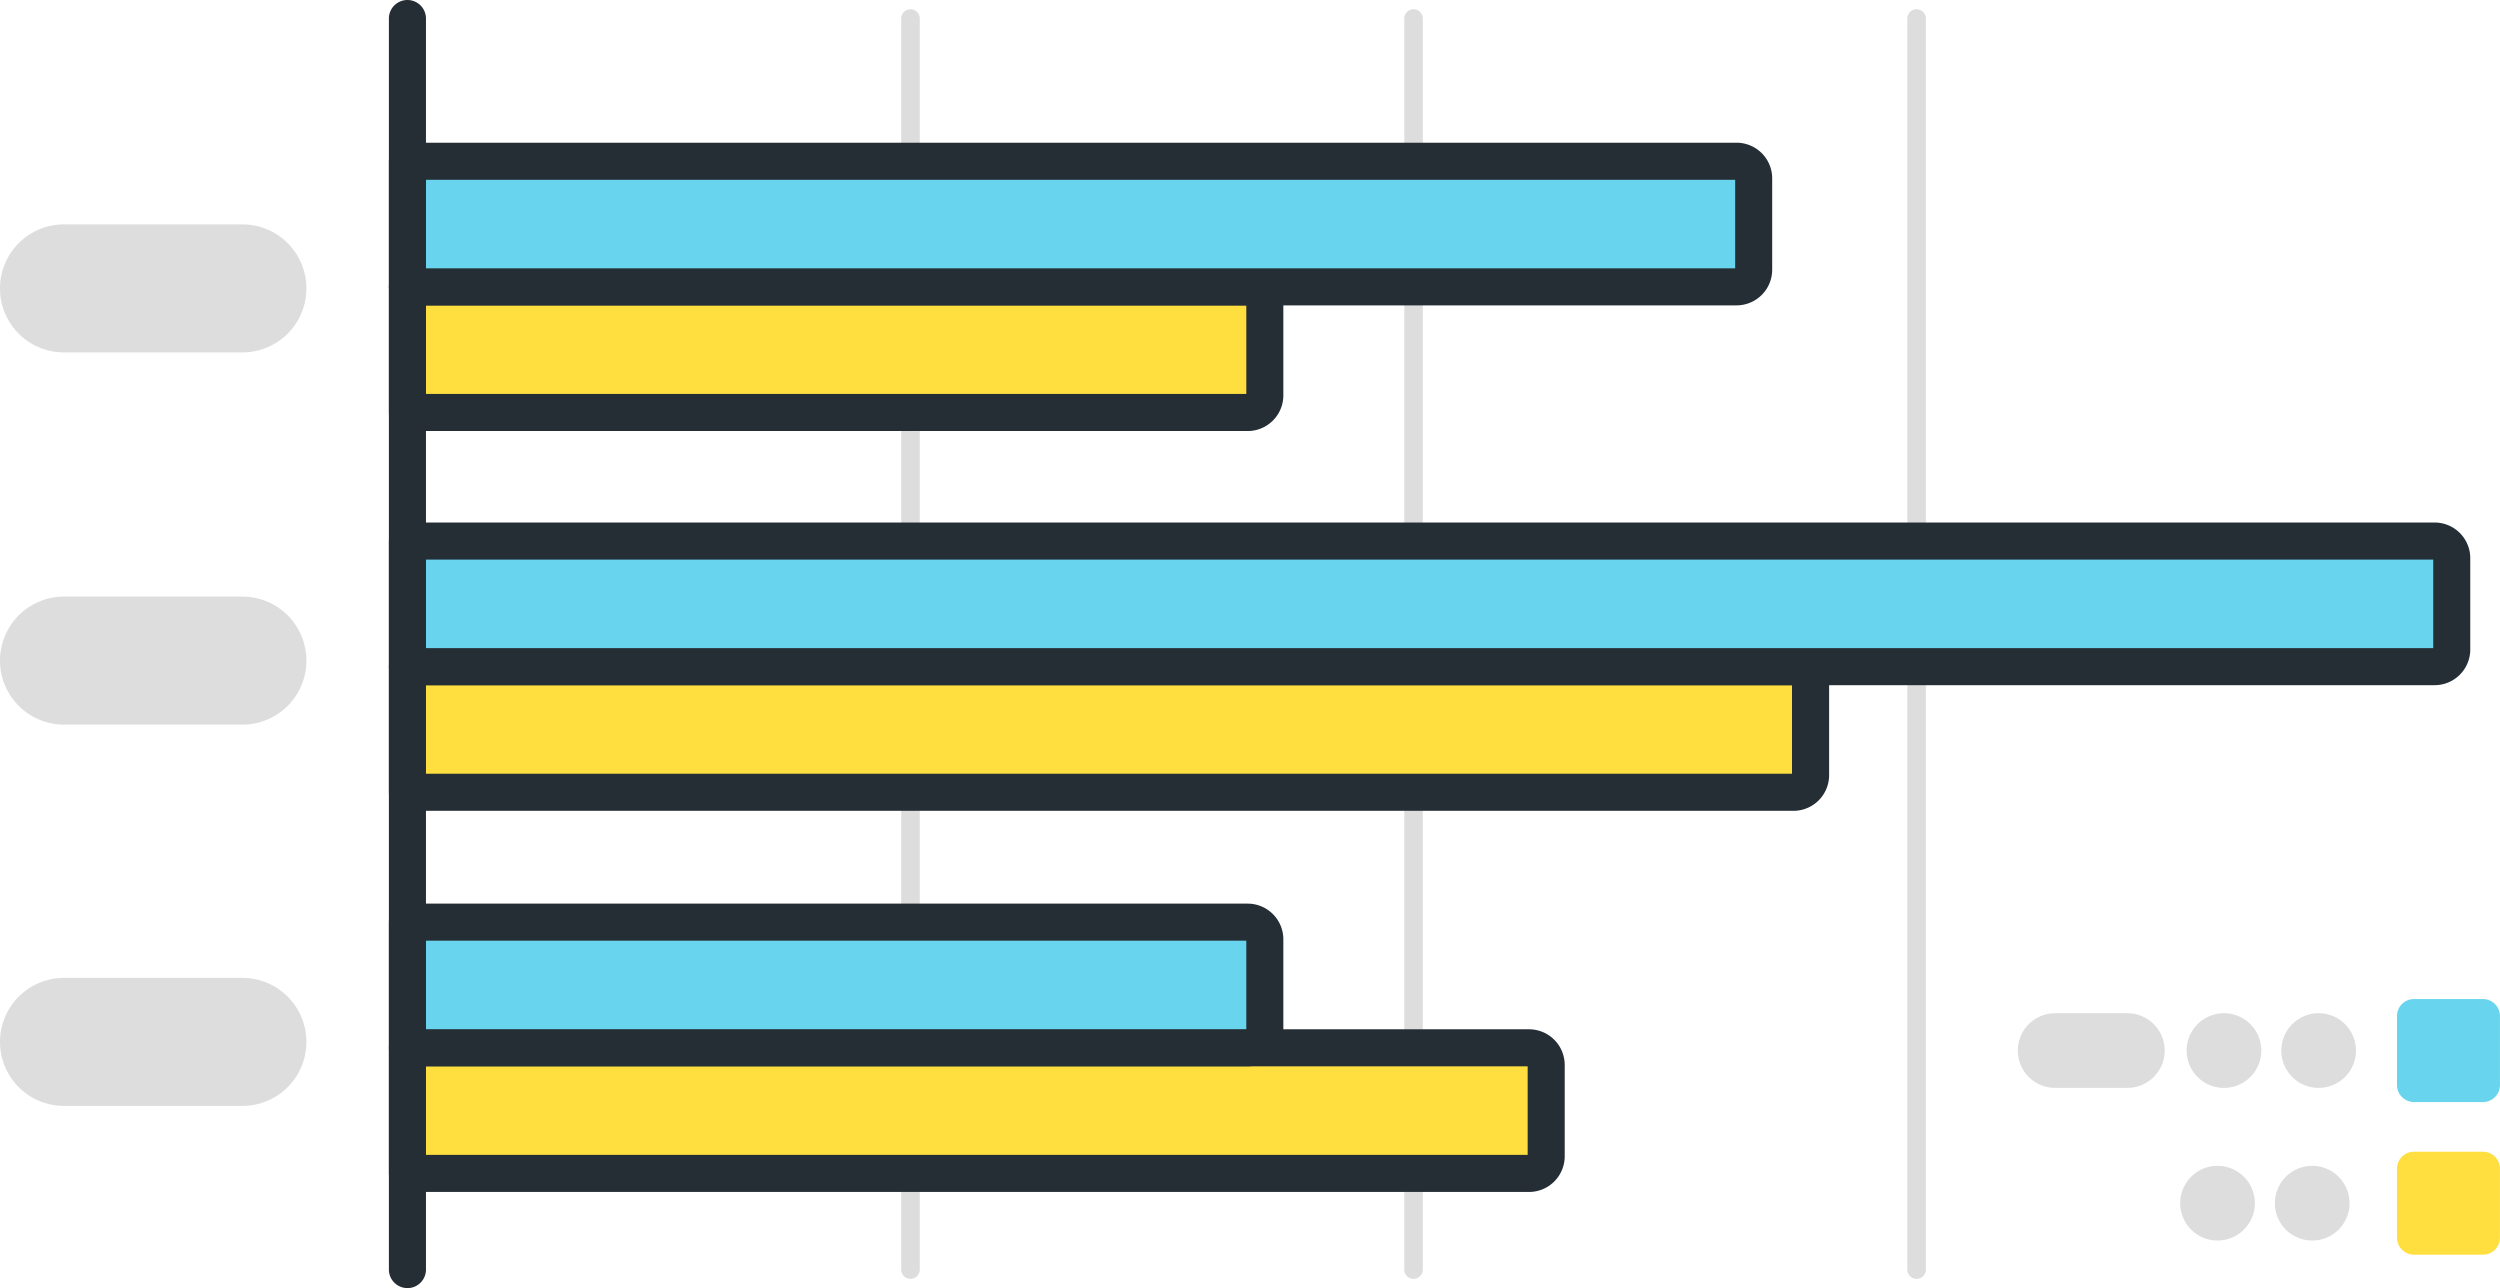
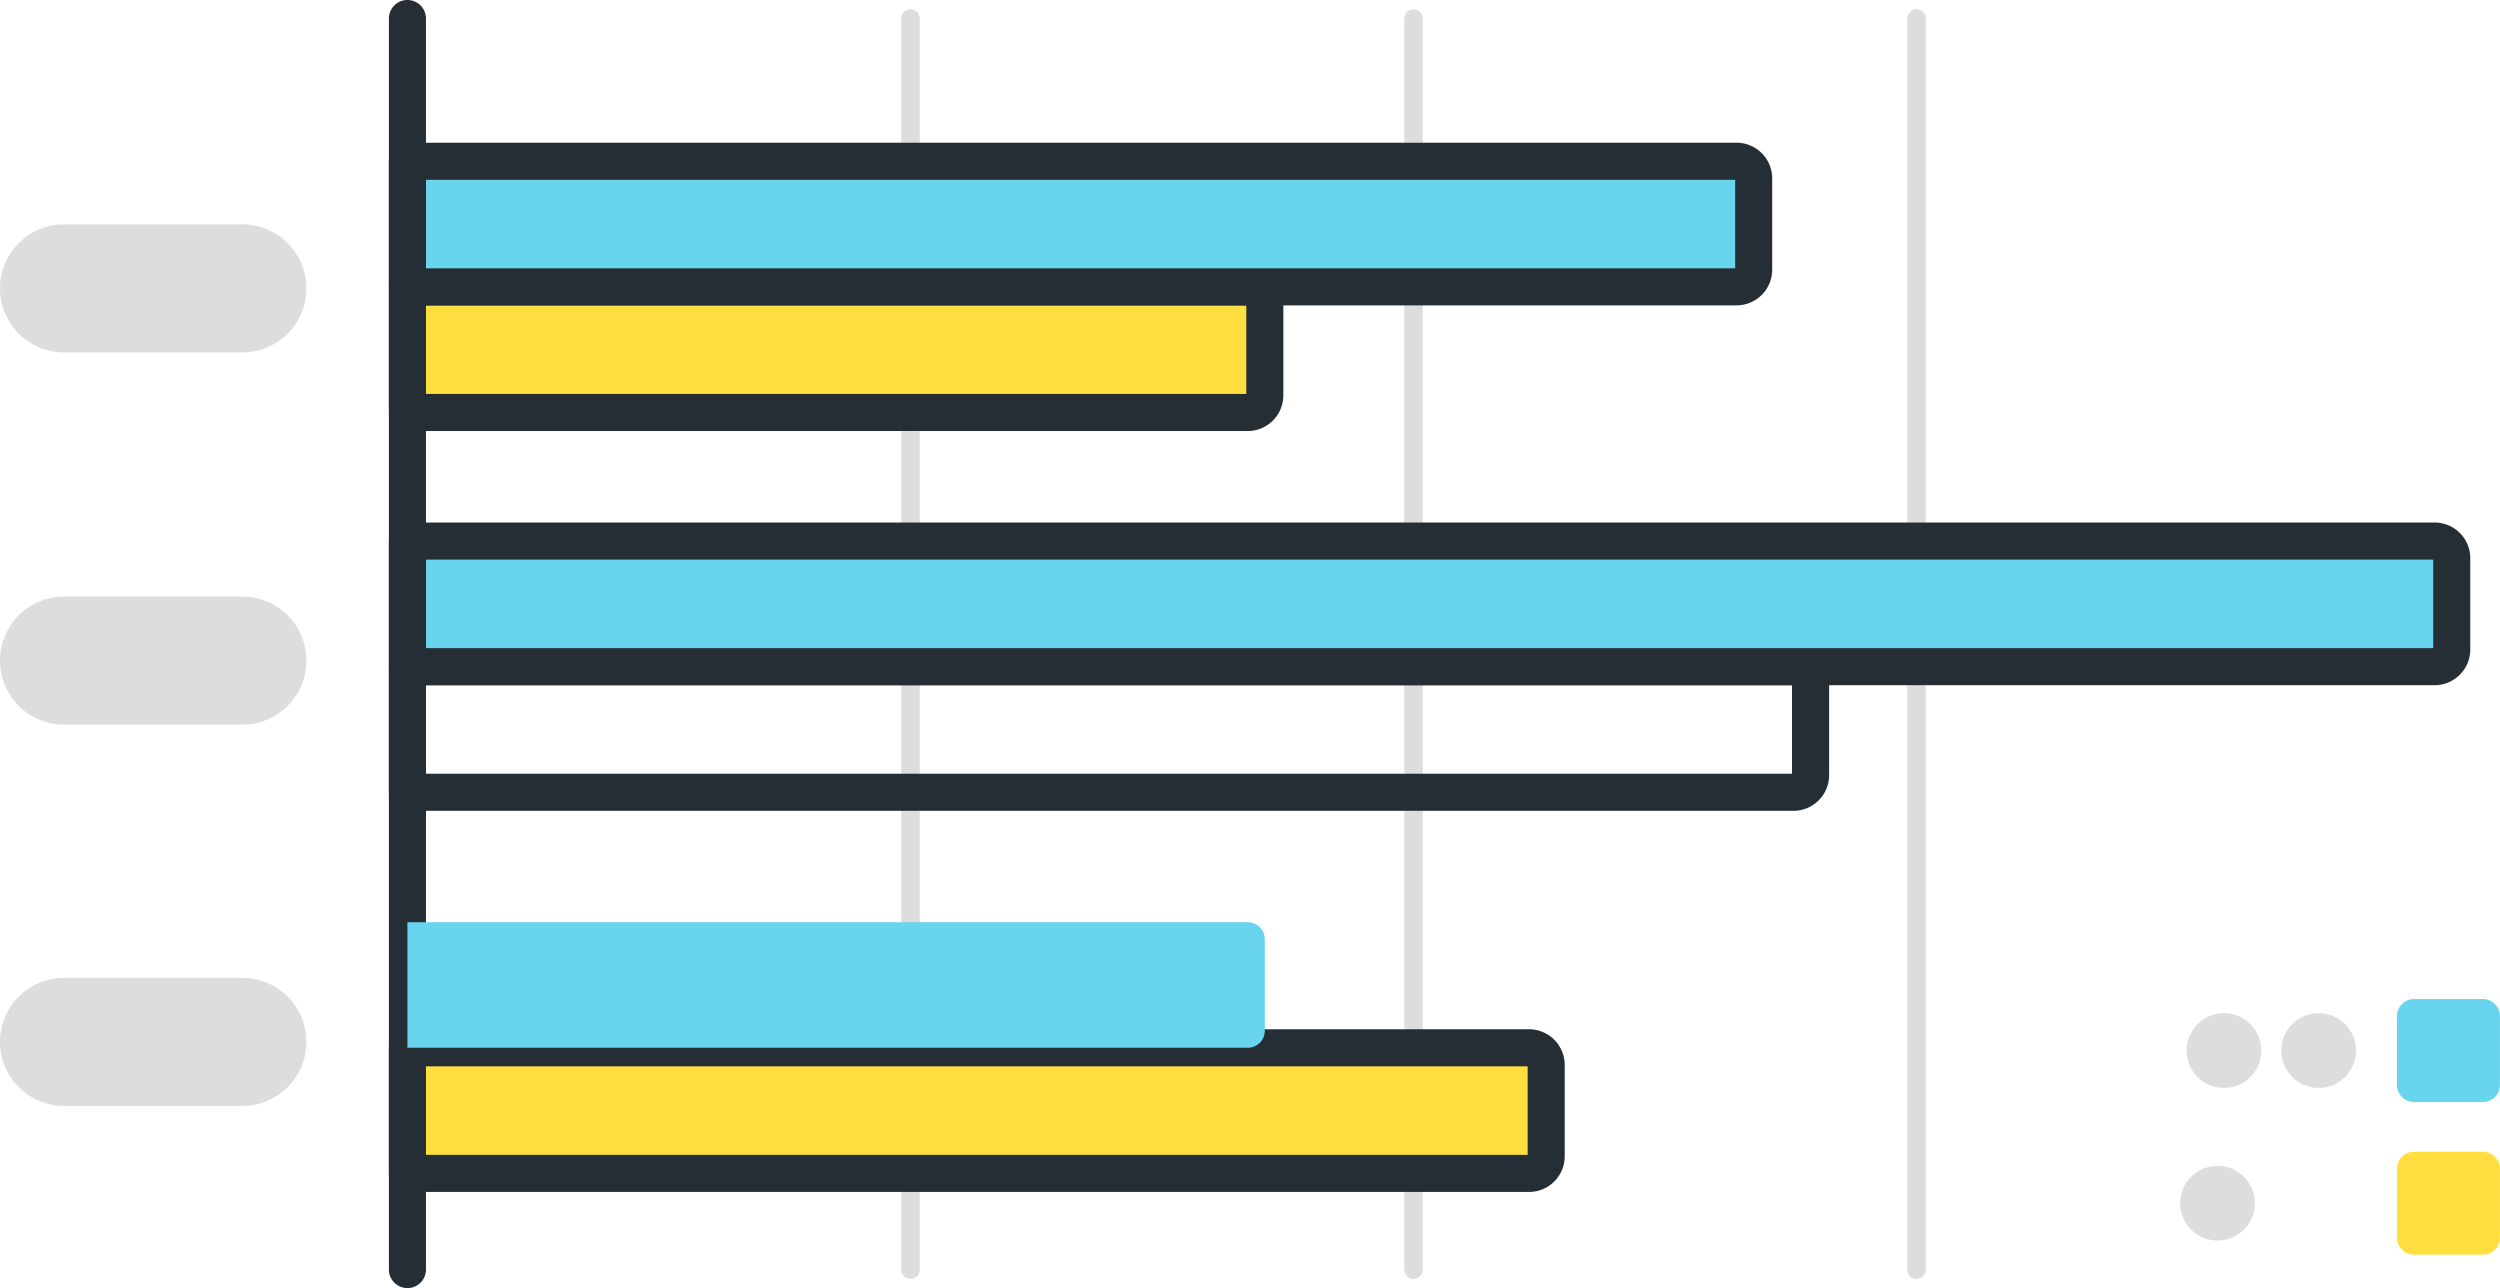
<svg xmlns="http://www.w3.org/2000/svg" height="137.204" viewBox="0 0 266.286 137.204" width="266.286">
  <clipPath id="a">
    <path d="m0 0h266.286v137.204h-266.286z" />
  </clipPath>
  <g clip-path="url(#a)">
    <path d="m2059.179 145.229a.987.987 0 0 1 -.987-.987v-133.255a.987.987 0 1 1 1.974 0v133.255a.987.987 0 0 1 -.987.987" fill="#ddd" transform="translate(-1855.033 -9.013)" />
    <path d="m6.818 657.416h19a6.818 6.818 0 1 0 0-13.637h-19a6.818 6.818 0 1 0 0 13.637" fill="#ddd" transform="translate(0 -580.233)" />
    <path d="m2588.4 1089.057h7.337a1.816 1.816 0 0 0 1.816-1.816v-7.341a1.816 1.816 0 0 0 -1.816-1.816h-7.337a1.816 1.816 0 0 0 -1.816 1.816v7.337a1.816 1.816 0 0 0 1.816 1.816" fill="#69d4ed" transform="translate(-2331.272 -971.671)" />
    <path d="m2465.719 1101.321a3.977 3.977 0 1 1 3.976-3.977 3.977 3.977 0 0 1 -3.976 3.977" fill="#ddd" transform="translate(-2218.749 -985.444)" />
-     <path d="m2188.552 1101.321h-7.816a3.977 3.977 0 0 1 0-7.953h7.816a3.977 3.977 0 0 1 0 7.953" fill="#ddd" transform="translate(-1961.896 -985.444)" />
    <path d="m2363.551 1101.321a3.977 3.977 0 1 1 3.976-3.977 3.977 3.977 0 0 1 -3.976 3.977" fill="#ddd" transform="translate(-2126.666 -985.444)" />
    <path d="m2588.4 1253.763h7.337a1.816 1.816 0 0 0 1.816-1.816v-7.337a1.816 1.816 0 0 0 -1.816-1.816h-7.337a1.816 1.816 0 0 0 -1.816 1.816v7.337a1.816 1.816 0 0 0 1.816 1.816" fill="#ffdf40" transform="translate(-2331.272 -1120.12)" />
    <g fill="#ddd">
      <path d="m2356.6 1266.027a3.977 3.977 0 1 0 -3.976-3.977 3.977 3.977 0 0 0 3.976 3.977" transform="translate(-2120.402 -1133.893)" />
-       <path d="m2458.768 1266.027a3.977 3.977 0 1 0 -3.976-3.977 3.977 3.977 0 0 0 3.976 3.977" transform="translate(-2212.485 -1133.893)" />
      <path d="m973.484 145.229a.987.987 0 0 1 -.987-.987v-133.255a.987.987 0 0 1 1.974 0v133.255a.987.987 0 0 1 -.987.987" transform="translate(-876.504 -9.013)" />
      <path d="m1516.331 145.229a.987.987 0 0 1 -.987-.987v-133.255a.987.987 0 1 1 1.974 0v133.255a.987.987 0 0 1 -.987.987" transform="translate(-1365.768 -9.013)" />
      <path d="m6.818 255.769h19a6.818 6.818 0 0 0 0-13.637h-19a6.818 6.818 0 0 0 0 13.637" transform="translate(0 -218.232)" />
      <path d="m6.818 1068.853h19a6.818 6.818 0 1 0 0-13.637h-19a6.818 6.818 0 1 0 0 13.637" transform="translate(0 -951.058)" />
    </g>
    <path d="m421.623 137.2a1.974 1.974 0 0 1 -1.974-1.974v-133.252a1.974 1.974 0 1 1 3.948 0v133.255a1.974 1.974 0 0 1 -1.974 1.974" fill="#252d35" transform="translate(-378.226)" />
    <path d="m529.155 322.978h-89.507v-13.378h89.507a1.816 1.816 0 0 1 1.816 1.816v9.745a1.816 1.816 0 0 1 -1.816 1.816" fill="#ffdf40" transform="translate(-396.251 -279.041)" />
    <path d="m511.13 306.926h-89.507a1.974 1.974 0 0 1 -1.974-1.974v-13.377a1.974 1.974 0 0 1 1.974-1.974h89.507a3.8 3.8 0 0 1 3.79 3.79v9.745a3.8 3.8 0 0 1 -3.79 3.79m-87.53-3.948h87.375v-9.429h-87.375z" fill="#252d35" transform="translate(-378.226 -261.015)" />
    <path d="m581.23 187.382h-141.581v-13.377h141.581a1.816 1.816 0 0 1 1.816 1.816v9.745a1.816 1.816 0 0 1 -1.816 1.816" fill="#69d4ed" transform="translate(-396.252 -156.829)" />
    <path d="m563.2 171.33h-141.577a1.974 1.974 0 0 1 -1.974-1.974v-13.377a1.974 1.974 0 0 1 1.974-1.974h141.577a3.8 3.8 0 0 1 3.79 3.79v9.745a3.8 3.8 0 0 1 -3.79 3.79m-139.6-3.948h139.447v-9.429h-139.447z" fill="#252d35" transform="translate(-378.226 -138.804)" />
-     <path d="m587.289 732.816h-147.64v-13.377h147.64a1.816 1.816 0 0 1 1.816 1.816v9.745a1.816 1.816 0 0 1 -1.816 1.816" fill="#ffdf40" transform="translate(-396.252 -648.425)" />
    <path d="m569.263 716.765h-147.64a1.974 1.974 0 0 1 -1.974-1.974v-13.377a1.974 1.974 0 0 1 1.974-1.974h147.64a3.8 3.8 0 0 1 3.79 3.79v9.745a3.8 3.8 0 0 1 -3.79 3.79m-145.663-3.948h145.5v-9.429h-145.5z" fill="#252d35" transform="translate(-378.226 -630.4)" />
    <path d="m655.581 597.22h-215.932v-13.377h215.932a1.816 1.816 0 0 1 1.816 1.816v9.741a1.816 1.816 0 0 1 -1.816 1.816" fill="#69d4ed" transform="translate(-396.252 -526.213)" />
    <path d="m637.555 581.168h-215.932a1.974 1.974 0 0 1 -1.974-1.974v-13.377a1.974 1.974 0 0 1 1.974-1.974h215.932a3.8 3.8 0 0 1 3.79 3.79v9.745a3.8 3.8 0 0 1 -3.79 3.79m-213.955-3.948h213.8v-9.429h-213.8z" fill="#252d35" transform="translate(-378.226 -508.187)" />
    <path d="m559.128 1144.081h-119.479v-13.381h119.479a1.816 1.816 0 0 1 1.816 1.816v9.745a1.816 1.816 0 0 1 -1.816 1.816" fill="#ffdf40" transform="translate(-396.252 -1019.095)" />
    <path d="m541.1 1128.029h-119.477a1.974 1.974 0 0 1 -1.974-1.974v-13.377a1.974 1.974 0 0 1 1.974-1.974h119.477a3.8 3.8 0 0 1 3.79 3.79v9.745a3.8 3.8 0 0 1 -3.79 3.79m-117.5-3.948h117.344v-9.429h-117.344z" fill="#252d35" transform="translate(-378.226 -1001.069)" />
    <path d="m529.155 1008.485h-89.507v-13.377h89.507a1.816 1.816 0 0 1 1.816 1.816v9.745a1.816 1.816 0 0 1 -1.816 1.816" fill="#69d4ed" transform="translate(-396.251 -896.883)" />
-     <path d="m511.13 992.432h-89.507a1.974 1.974 0 0 1 -1.974-1.974v-13.377a1.974 1.974 0 0 1 1.974-1.974h89.507a3.8 3.8 0 0 1 3.79 3.791v9.744a3.8 3.8 0 0 1 -3.79 3.79m-87.53-3.948h87.375v-9.429h-87.375z" fill="#252d35" transform="translate(-378.226 -878.857)" />
  </g>
</svg>